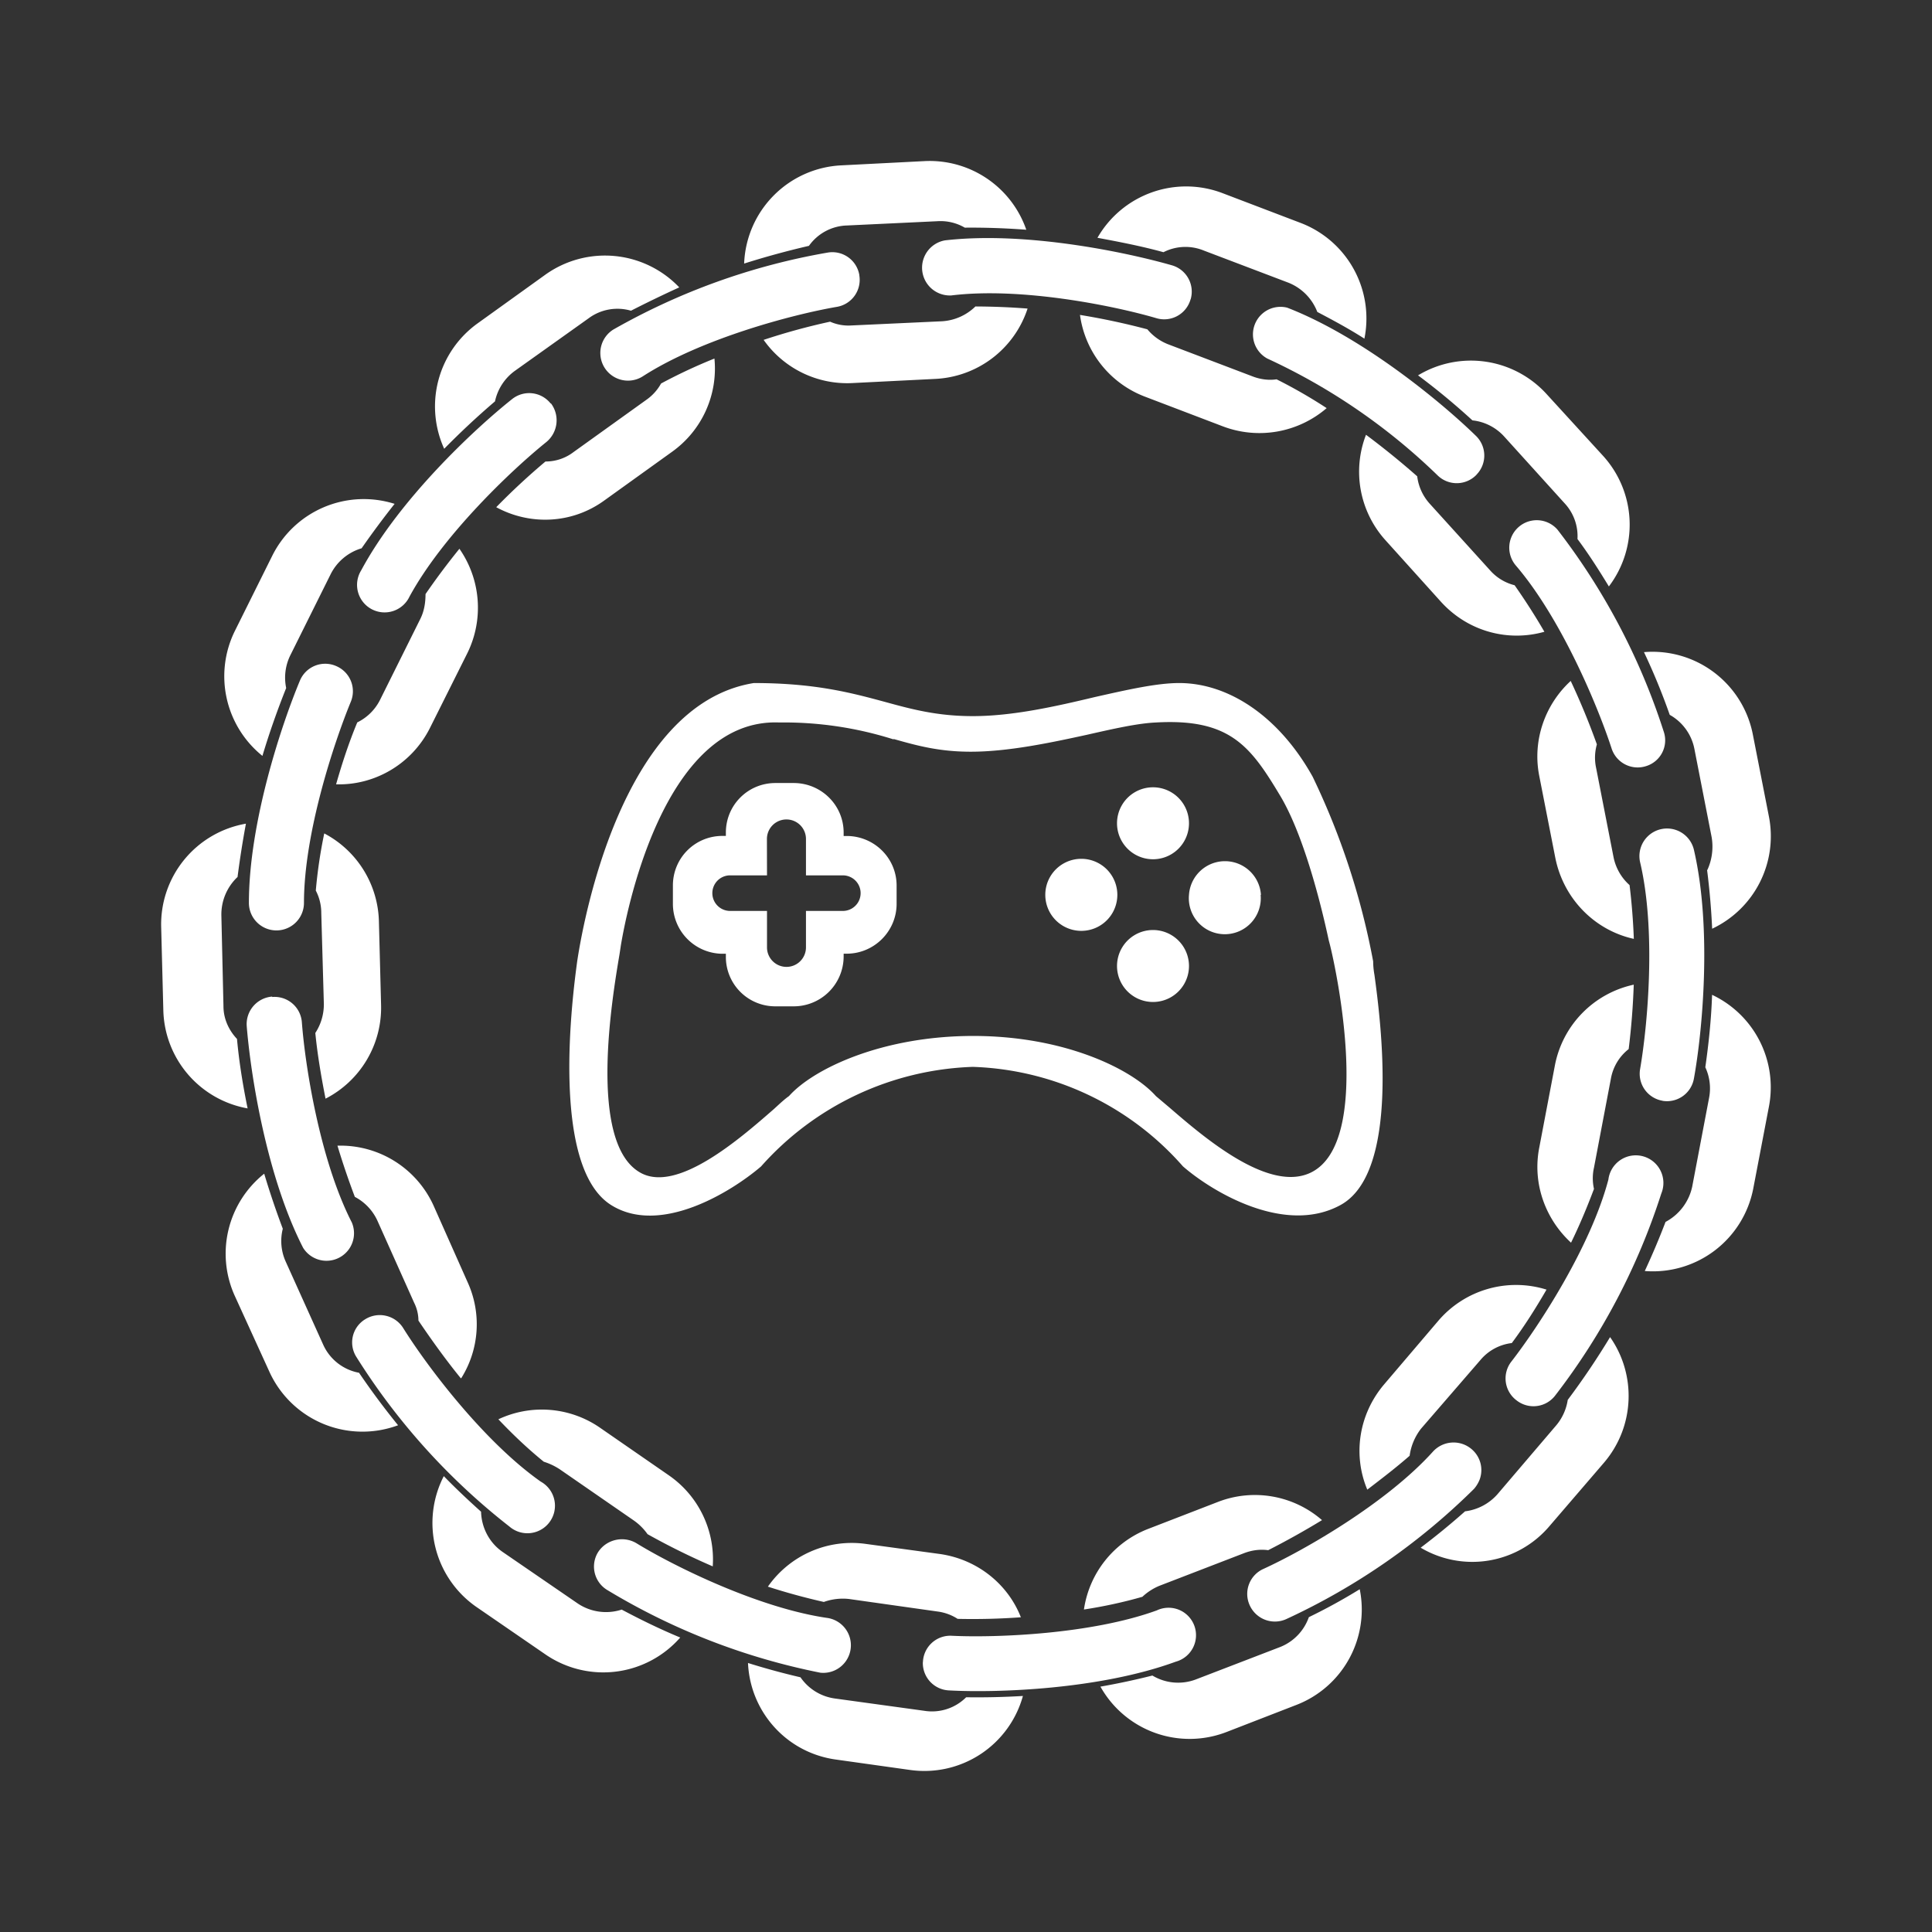
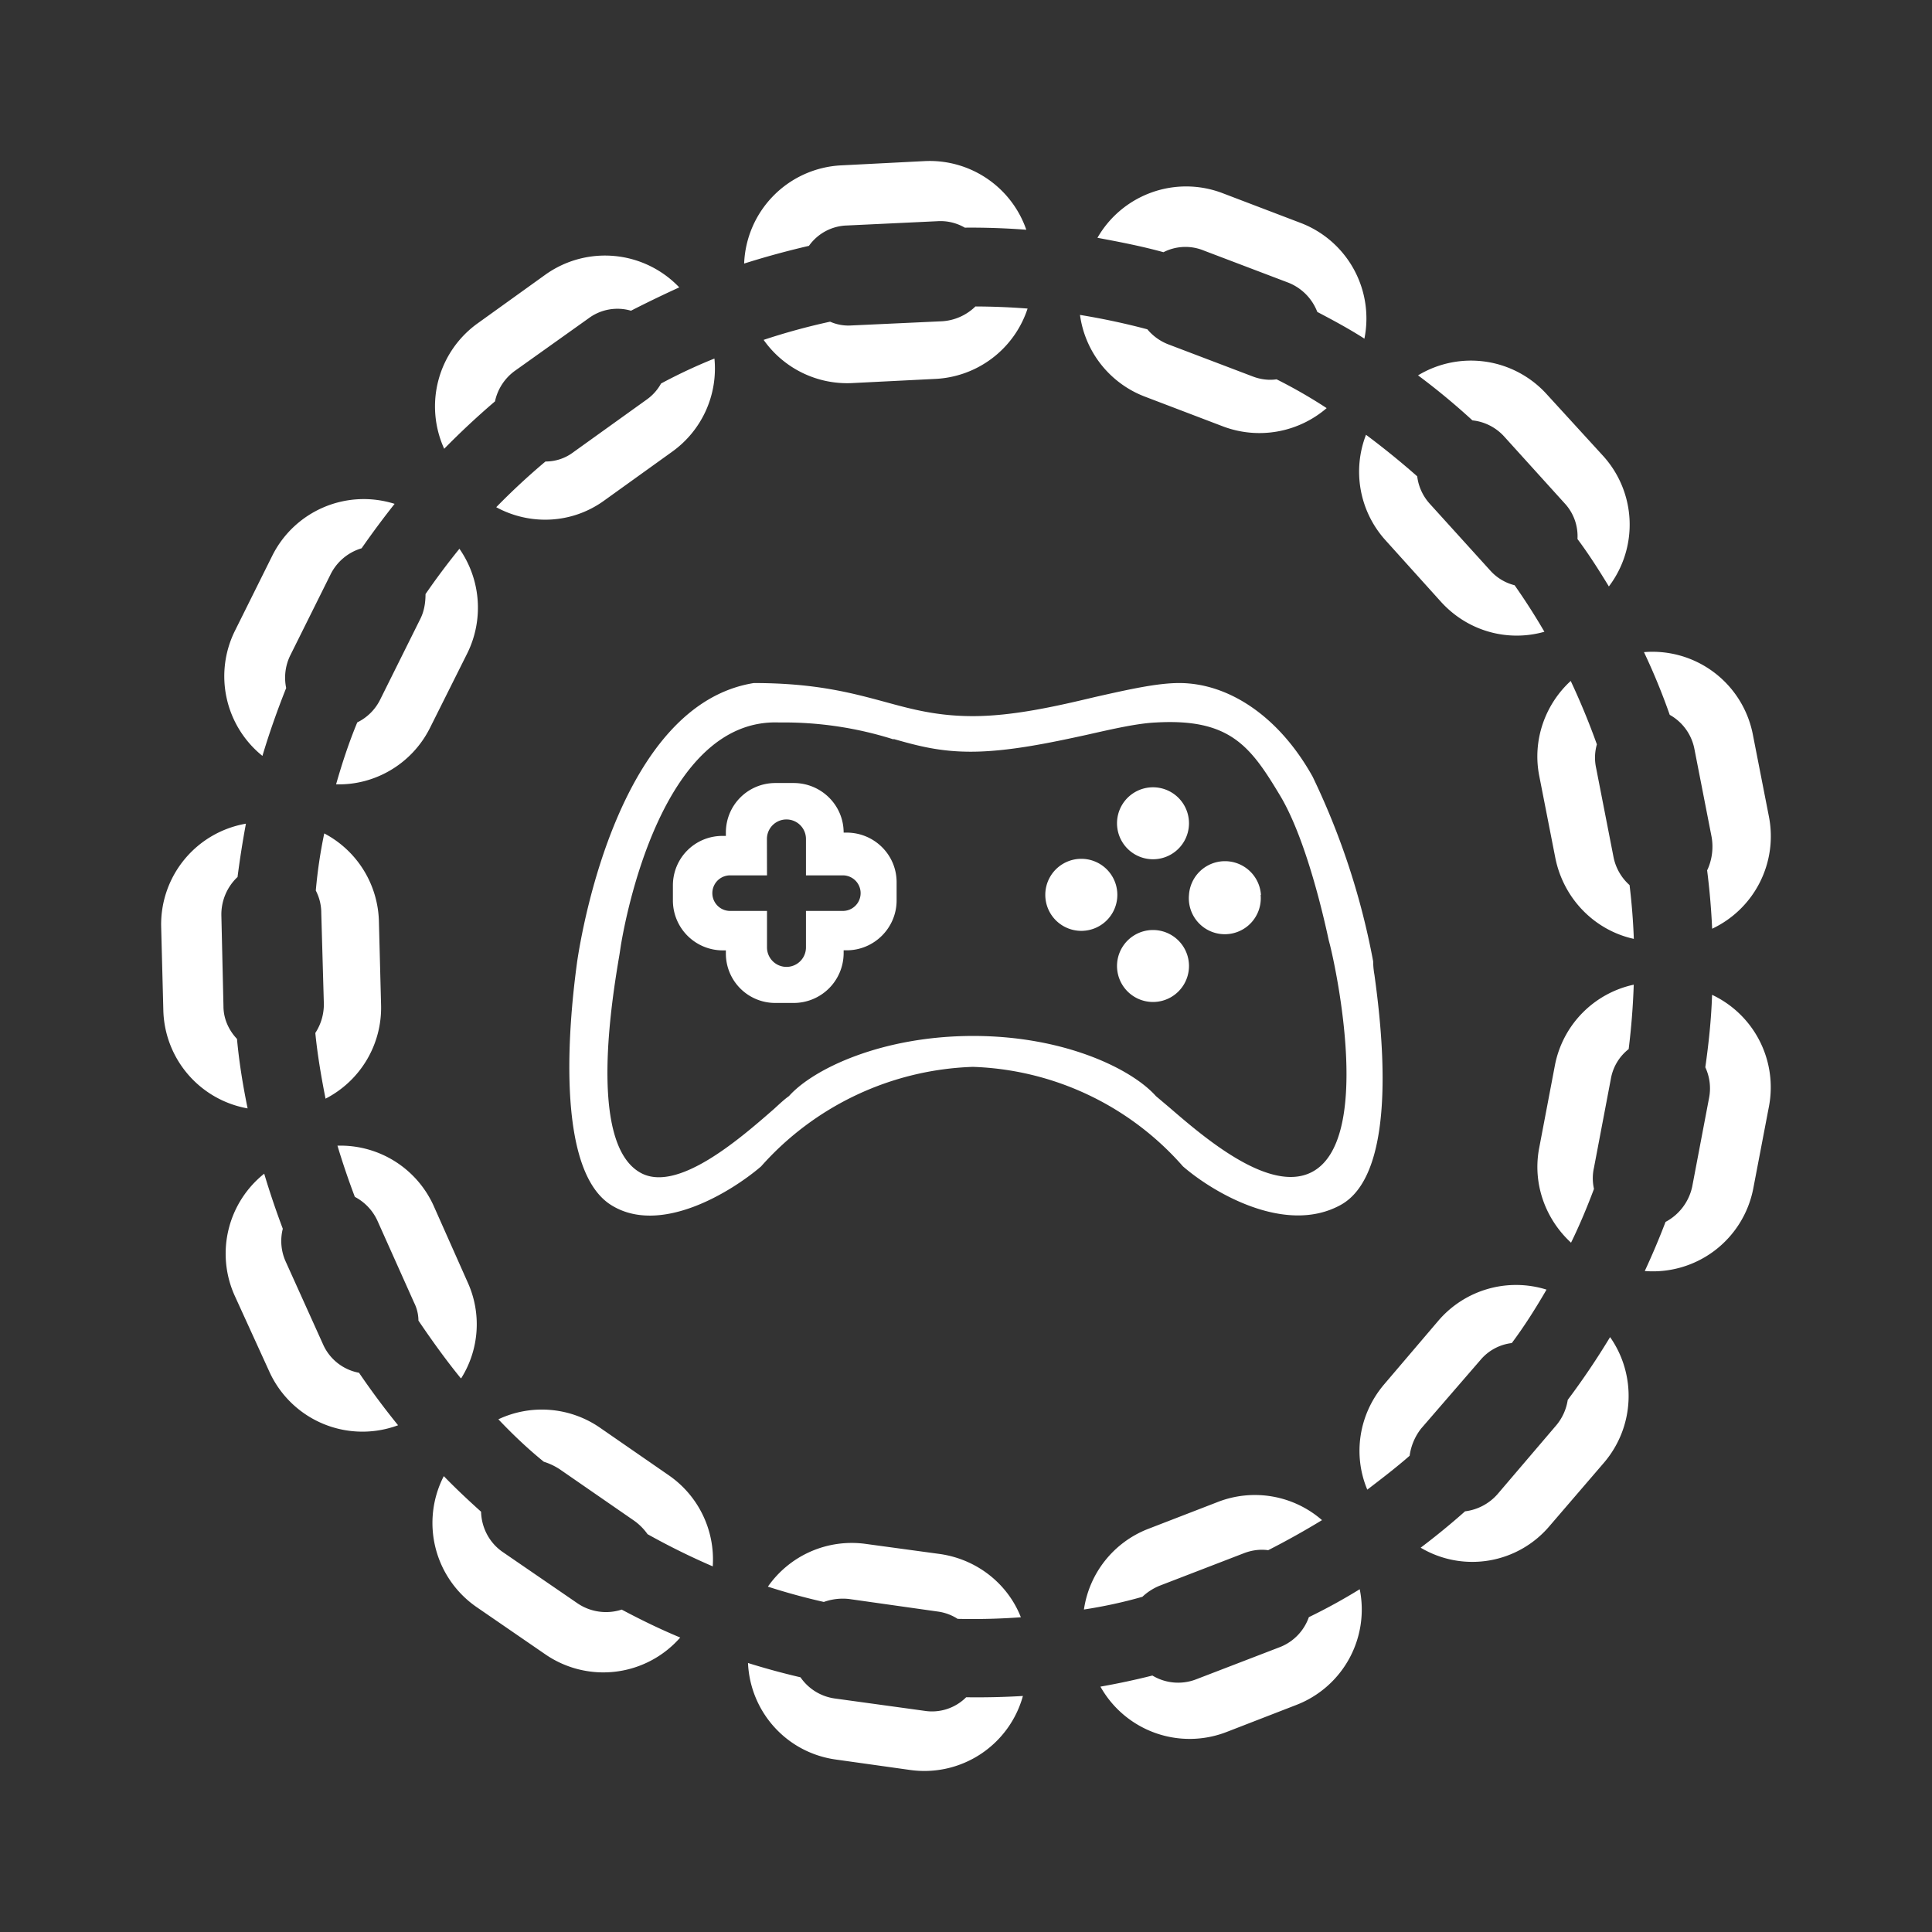
<svg xmlns="http://www.w3.org/2000/svg" width="24" height="24" fill="none" viewBox="0 0 24 24">
  <rect x="0" y="0" width="24" height="24" fill="#333333" stroke="none" />
  <path fill="#fff" fill-rule="evenodd" d="M10.985 8.717c.342.094.658.179 1.1.179.495 0 1.031-.121 1.516-.237.4-.09.768-.174 1.047-.174.616 0 1.242.416 1.658 1.163.351.728.604 1.5.752 2.295 0 .015 0 .079.016.168.079.579.321 2.452-.421 2.858-.69.379-1.594-.163-1.958-.48a3.63 3.63 0 0 0-2.61-1.236 3.68 3.68 0 0 0-2.631 1.237c-.369.316-1.253.863-1.863.479-.763-.48-.474-2.632-.421-3.026.058-.39.526-3.19 2.194-3.458.758 0 1.21.121 1.621.232m.116.463c.295.084.568.158.958.158.463 0 .984-.11 1.442-.21.331-.075.631-.143.858-.153.926-.053 1.178.3 1.547.915.326.548.547 1.542.6 1.79l.015.057c.08.316.532 2.442-.231 2.826-.526.264-1.342-.442-1.763-.805l-.168-.142c-.3-.337-1.137-.747-2.269-.747-1.136 0-1.989.41-2.289.747-.053.037-.11.09-.184.158-.421.368-1.21 1.058-1.668.79-.648-.374-.342-2.184-.253-2.71l.016-.106c.052-.316.505-2.831 1.968-2.773a4.5 4.5 0 0 1 1.42.21z" clip-rule="evenodd" />
-   <path fill="#fff" fill-rule="evenodd" d="M9.017 10.343c0-.342.274-.616.616-.616h.226c.342 0 .621.274.621.616v.042h.037c.342 0 .621.274.621.616v.226c0 .342-.279.62-.62.62h-.038v.038a.62.62 0 0 1-.62.616h-.227a.613.613 0 0 1-.616-.616v-.037h-.042a.62.62 0 0 1-.616-.621V11c0-.342.274-.616.616-.616h.042zm.51.079a.242.242 0 0 1 .485 0v.452h.458a.22.22 0 1 1 0 .442h-.458v.453a.242.242 0 0 1-.484 0v-.453H9.07a.221.221 0 0 1 0-.442h.458z" clip-rule="evenodd" />
+   <path fill="#fff" fill-rule="evenodd" d="M9.017 10.343c0-.342.274-.616.616-.616h.226c.342 0 .621.274.621.616h.037c.342 0 .621.274.621.616v.226c0 .342-.279.62-.62.62h-.038v.038a.62.62 0 0 1-.62.616h-.227a.613.613 0 0 1-.616-.616v-.037h-.042a.62.62 0 0 1-.616-.621V11c0-.342.274-.616.616-.616h.042zm.51.079a.242.242 0 0 1 .485 0v.452h.458a.22.22 0 1 1 0 .442h-.458v.453a.242.242 0 0 1-.484 0v-.453H9.07a.221.221 0 0 1 0-.442h.458z" clip-rule="evenodd" />
  <path fill="#fff" d="M13.88 11.116a.447.447 0 1 1-.895 0 .447.447 0 0 1 .895 0m.89-.889a.447.447 0 1 1-.894 0 .447.447 0 0 1 .894 0m.89.889a.447.447 0 1 1-.89 0 .448.448 0 0 1 .894 0zm-.89.884a.447.447 0 1 1-.894 0 .447.447 0 0 1 .894 0m4.441 4.02a1.27 1.27 0 0 0-1.342.385l-.673.79c-.322.378-.39.884-.211 1.31.179-.137.358-.274.526-.421a.7.7 0 0 1 .142-.337l.737-.852a.6.6 0 0 1 .39-.211c.157-.21.3-.437.431-.663m-1.01 2.753a.64.64 0 0 0 .4-.211l.732-.858a.64.64 0 0 0 .142-.315q.283-.378.526-.78c.326.464.31 1.106-.074 1.558l-.679.79a1.256 1.256 0 0 1-1.6.268q.285-.215.553-.453m2.094-6.541a1.27 1.27 0 0 0-.979 1l-.194 1.02c-.09.453.079.896.394 1.185.106-.216.2-.442.285-.668a.6.6 0 0 1 0-.264l.21-1.105a.6.6 0 0 1 .221-.368 9 9 0 0 0 .063-.8m.395 2.947a.65.65 0 0 0 .331-.437l.21-1.105a.62.62 0 0 0-.047-.379c.042-.295.074-.595.084-.9a1.27 1.27 0 0 1 .706 1.39l-.195 1.02a1.27 1.27 0 0 1-1.347 1.021q.14-.301.258-.61m-1.178-6.72c-.316.289-.48.736-.39 1.184l.2 1.02c.105.511.495.895.974 1a8 8 0 0 0-.053-.668.63.63 0 0 1-.2-.352l-.216-1.106a.6.6 0 0 1 .01-.29 9 9 0 0 0-.325-.788m1.698 2.347a.7.7 0 0 0 .053-.405l-.215-1.1a.62.62 0 0 0-.306-.421 8 8 0 0 0-.32-.779 1.27 1.27 0 0 1 1.352 1.021l.2 1.021a1.27 1.27 0 0 1-.705 1.394 9 9 0 0 0-.063-.73zm-4.241-5.405a1.27 1.27 0 0 0 .242 1.31l.694.77c.337.367.832.494 1.28.367a8 8 0 0 0-.37-.578.6.6 0 0 1-.3-.18l-.752-.83a.62.62 0 0 1-.158-.343 10 10 0 0 0-.636-.516m.648-.737q.349.26.674.558a.62.62 0 0 1 .394.2l.753.832a.6.6 0 0 1 .158.442c.142.19.268.389.39.589a1.27 1.27 0 0 0-.07-1.62l-.704-.77a1.27 1.27 0 0 0-1.6-.23zm-1.137.406a1.28 1.28 0 0 1-1.29.226l-.968-.369a1.27 1.27 0 0 1-.806-1.015q.428.07.837.179a.64.64 0 0 0 .253.184l1.052.4c.095.037.2.052.3.037.21.105.421.226.621.357m.469-.857a1.27 1.27 0 0 0-.789-1.442l-.968-.369a1.27 1.27 0 0 0-1.558.553c.279.052.552.105.82.179a.6.6 0 0 1 .5-.021l1.053.4c.169.068.295.2.358.363.2.105.395.21.584.331zm-4.183-.379a1.27 1.27 0 0 1-1.148.874l-1.037.052a1.27 1.27 0 0 1-1.094-.537q.407-.135.826-.226a.56.56 0 0 0 .263.047l1.126-.052a.65.65 0 0 0 .416-.184q.324.001.647.026m-.015-.979a9 9 0 0 0-.764-.026.6.6 0 0 0-.342-.08l-1.12.053a.6.6 0 0 0-.474.253q-.41.095-.805.22a1.27 1.27 0 0 1 1.21-1.22l1.037-.053a1.27 1.27 0 0 1 1.258.853M6.165 6.301c.416.226.937.21 1.342-.084l.842-.605a1.27 1.27 0 0 0 .526-1.158q-.339.136-.663.31a.6.6 0 0 1-.179.2l-.91.653a.57.57 0 0 1-.347.116Q6.458 6 6.165 6.3m1.674-2.44a.6.6 0 0 0-.527.094l-.915.652a.63.63 0 0 0-.248.38q-.33.282-.631.589a1.27 1.27 0 0 1 .415-1.558l.842-.605a1.274 1.274 0 0 1 1.663.158q-.307.14-.6.29M4.175 9.743c.474.015.942-.248 1.169-.706l.463-.926a1.28 1.28 0 0 0-.1-1.294 9 9 0 0 0-.421.563c0 .105-.016.21-.063.305l-.5 1.005a.62.62 0 0 1-.285.284c-.105.253-.189.51-.263.769m.317-2.932a.63.63 0 0 0-.384.321l-.5 1.005a.63.63 0 0 0-.053.41c-.11.275-.21.559-.295.843a1.27 1.27 0 0 1-.342-1.553l.463-.931a1.27 1.27 0 0 1 1.521-.647q-.213.269-.41.552m-.448 6.837a1.27 1.27 0 0 0 .69-1.158l-.027-1.042a1.27 1.27 0 0 0-.679-1.095 6 6 0 0 0-.105.71.6.6 0 0 1 .068.28l.032 1.126a.65.65 0 0 1-.106.363c.027.274.074.547.127.816M2.95 10.895a.64.64 0 0 0-.2.48l.026 1.125c0 .158.068.3.168.406.027.294.074.579.132.863a1.27 1.27 0 0 1-1.047-1.216l-.027-1.042a1.27 1.27 0 0 1 1.053-1.279 12 12 0 0 0-.105.669zm2.78 6.225a1.26 1.26 0 0 0 .078-1.194l-.421-.947a1.27 1.27 0 0 0-1.195-.747q.097.322.216.636a.63.63 0 0 1 .28.295l.457 1.021a.5.5 0 0 1 .053.221c.168.248.342.49.526.716zm-2.217-1.856a.62.62 0 0 0 .037.41l.463 1.026a.61.61 0 0 0 .447.353q.23.338.485.652a1.27 1.27 0 0 1-1.6-.668l-.432-.947a1.27 1.27 0 0 1 .369-1.51q.103.344.231.684m5.341 4.194a1.27 1.27 0 0 0-.547-1.132l-.853-.59a1.27 1.27 0 0 0-1.263-.105c.18.19.369.369.564.527a.8.8 0 0 1 .2.095l.92.636a.7.7 0 0 1 .169.169q.393.22.81.4m-2.878-.679c.005.195.1.384.268.5l.927.636a.63.63 0 0 0 .552.08c.237.126.474.242.727.347a1.27 1.27 0 0 1-1.674.21l-.858-.59a1.27 1.27 0 0 1-.405-1.625c.147.152.305.3.463.442m6.71 1.311q-.393.029-.79.02a.6.6 0 0 0-.241-.09l-1.11-.157a.7.7 0 0 0-.311.037 8 8 0 0 1-.695-.19 1.27 1.27 0 0 1 1.216-.531l.926.126c.468.069.842.38 1 .784zm-3.394.568c.026.6.473 1.115 1.094 1.2l.926.13a1.27 1.27 0 0 0 1.395-.92q-.352.021-.705.016a.6.6 0 0 1-.521.168l-1.105-.152a.62.62 0 0 1-.432-.264 9 9 0 0 1-.653-.178m7.132-1.774a1.27 1.27 0 0 0-1.295-.226l-.869.336a1.27 1.27 0 0 0-.794 1c.242-.037.49-.09.726-.158a.7.7 0 0 1 .21-.136l1.053-.406q.15-.057.3-.037c.226-.115.453-.242.668-.373m-2.105 1.931a.62.62 0 0 0 .537.048l1.053-.405a.62.62 0 0 0 .352-.369q.324-.157.632-.347a1.27 1.27 0 0 1-.784 1.436l-.869.337a1.27 1.27 0 0 1-1.568-.563 9 9 0 0 0 .642-.137z" />
-   <path fill="#fff" d="M3.381 12.385a.34.34 0 0 1 .369.316c.042.552.226 1.715.62 2.484a.342.342 0 0 1-.605.315c-.457-.894-.652-2.157-.7-2.752a.343.343 0 0 1 .316-.368zm.795-4.111a.34.34 0 0 1 .18.448c-.211.515-.58 1.631-.58 2.494a.342.342 0 0 1-.684 0c0-1 .406-2.215.632-2.757a.34.34 0 0 1 .452-.185m2.669-3.262a.35.35 0 0 1-.058.479c-.437.352-1.284 1.157-1.7 1.92a.342.342 0 1 1-.6-.326c.474-.884 1.41-1.758 1.873-2.126a.34.34 0 0 1 .48.053zm3.83-1.59a.34.34 0 0 1-.28.39c-.547.094-1.683.394-2.41.863a.343.343 0 1 1-.368-.58 8.2 8.2 0 0 1 2.663-.957.34.34 0 0 1 .395.279zm4.115.295a.34.34 0 0 1-.42.237c-.537-.158-1.69-.39-2.552-.284a.345.345 0 0 1-.08-.684c1-.116 2.253.147 2.821.31a.34.34 0 0 1 .232.421m3.552 2.179a.34.34 0 0 1-.484.01 7.6 7.6 0 0 0-2.116-1.452.342.342 0 0 1 .247-.632c.937.363 1.921 1.179 2.342 1.59a.34.34 0 0 1 .01.484m2.106 3.621a.34.34 0 0 1-.427-.216c-.173-.532-.626-1.616-1.189-2.274a.341.341 0 1 1 .516-.447 8.2 8.2 0 0 1 1.32 2.51.335.335 0 0 1-.22.427m.205 4.157a.34.34 0 0 1-.279-.394c.095-.553.2-1.721 0-2.569a.343.343 0 0 1 .669-.152c.226.979.105 2.257 0 2.836a.34.34 0 0 1-.39.28m-1.815 3.72a.34.34 0 0 1-.064-.48c.342-.441.985-1.425 1.206-2.262a.343.343 0 1 1 .657.174 8.2 8.2 0 0 1-1.315 2.505.34.34 0 0 1-.484.063m-3.311 2.552a.34.34 0 0 1 .169-.458c.505-.231 1.526-.815 2.105-1.457a.346.346 0 0 1 .487-.024.34.34 0 0 1 .093.371.4.4 0 0 1-.07.116 8.2 8.2 0 0 1-2.326 1.615.343.343 0 0 1-.458-.163m-4.062.7a.34.34 0 0 1 .357-.327c.558.027 1.737-.02 2.548-.315a.341.341 0 1 1 .236.637c-.947.347-2.226.389-2.815.357a.34.34 0 0 1-.327-.352m-4.036-1.363c.1-.158.31-.21.474-.116.473.29 1.526.81 2.384.932a.343.343 0 0 1-.095.679 8.2 8.2 0 0 1-2.647-1.027.34.34 0 0 1-.116-.468M4.534 16.39a.343.343 0 0 1 .473.105c.295.473 1 1.41 1.71 1.91a.342.342 0 1 1-.389.558 8.2 8.2 0 0 1-1.9-2.105.336.336 0 0 1 .106-.468" />
</svg>